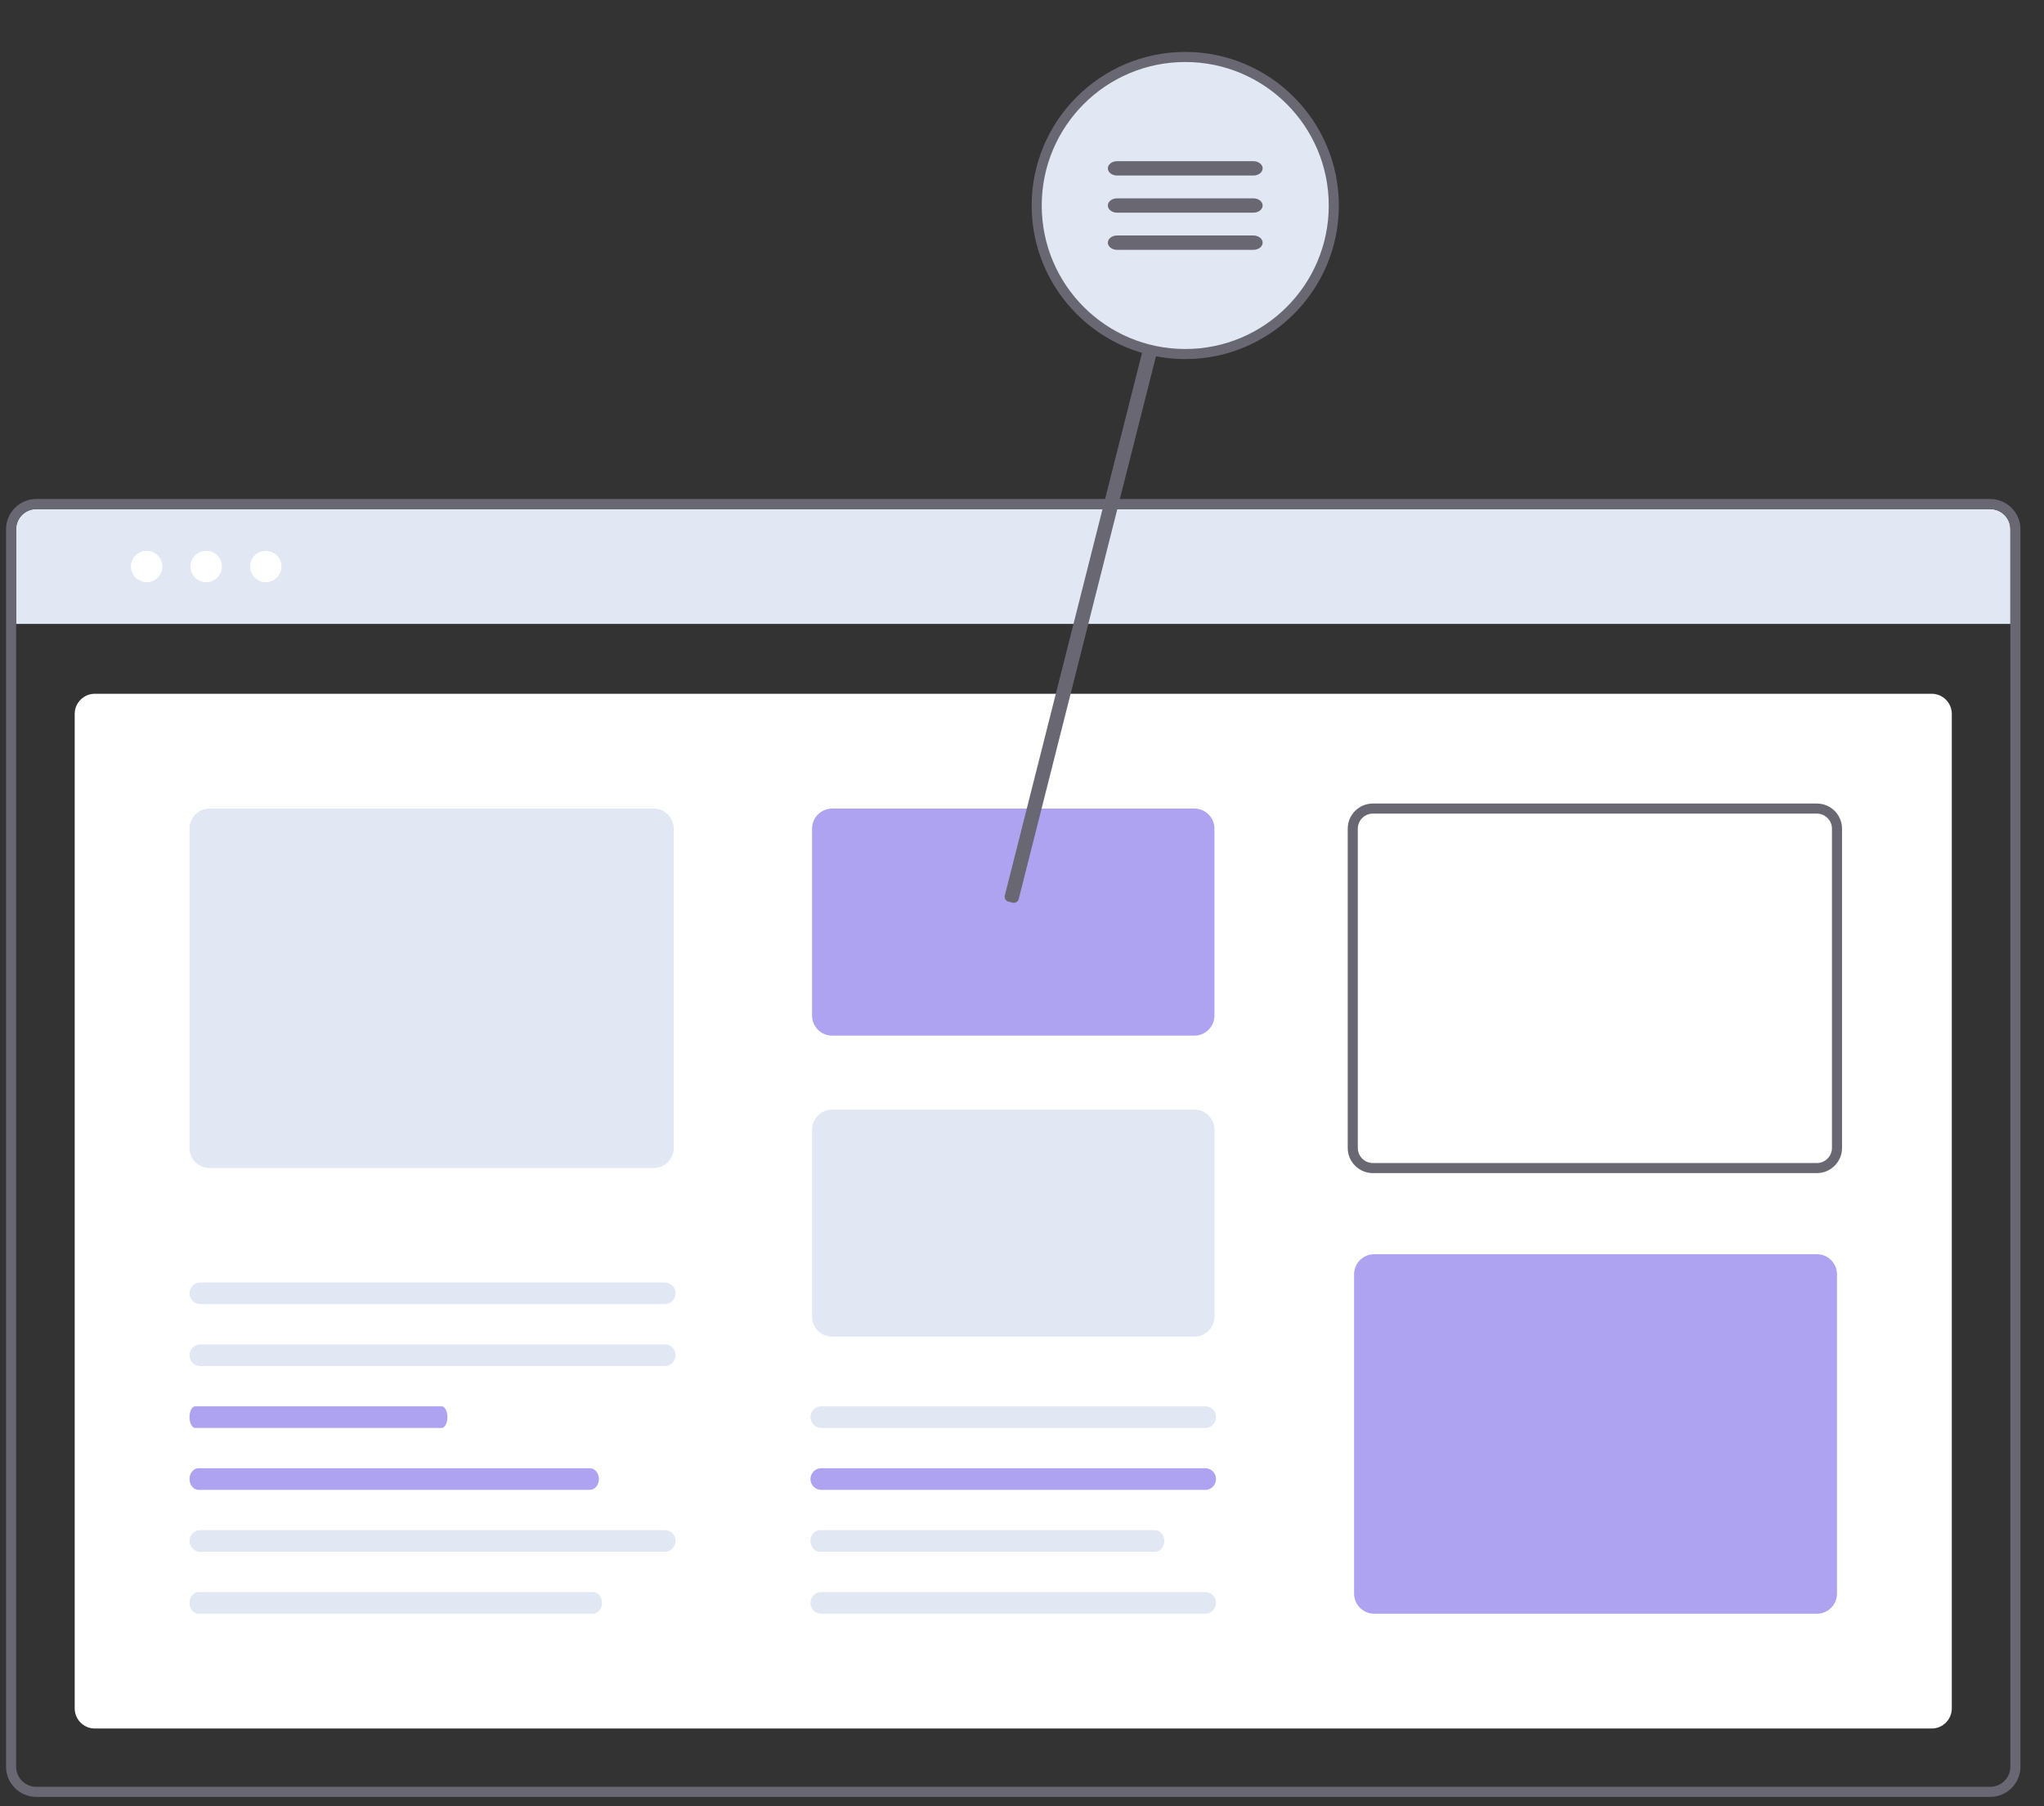
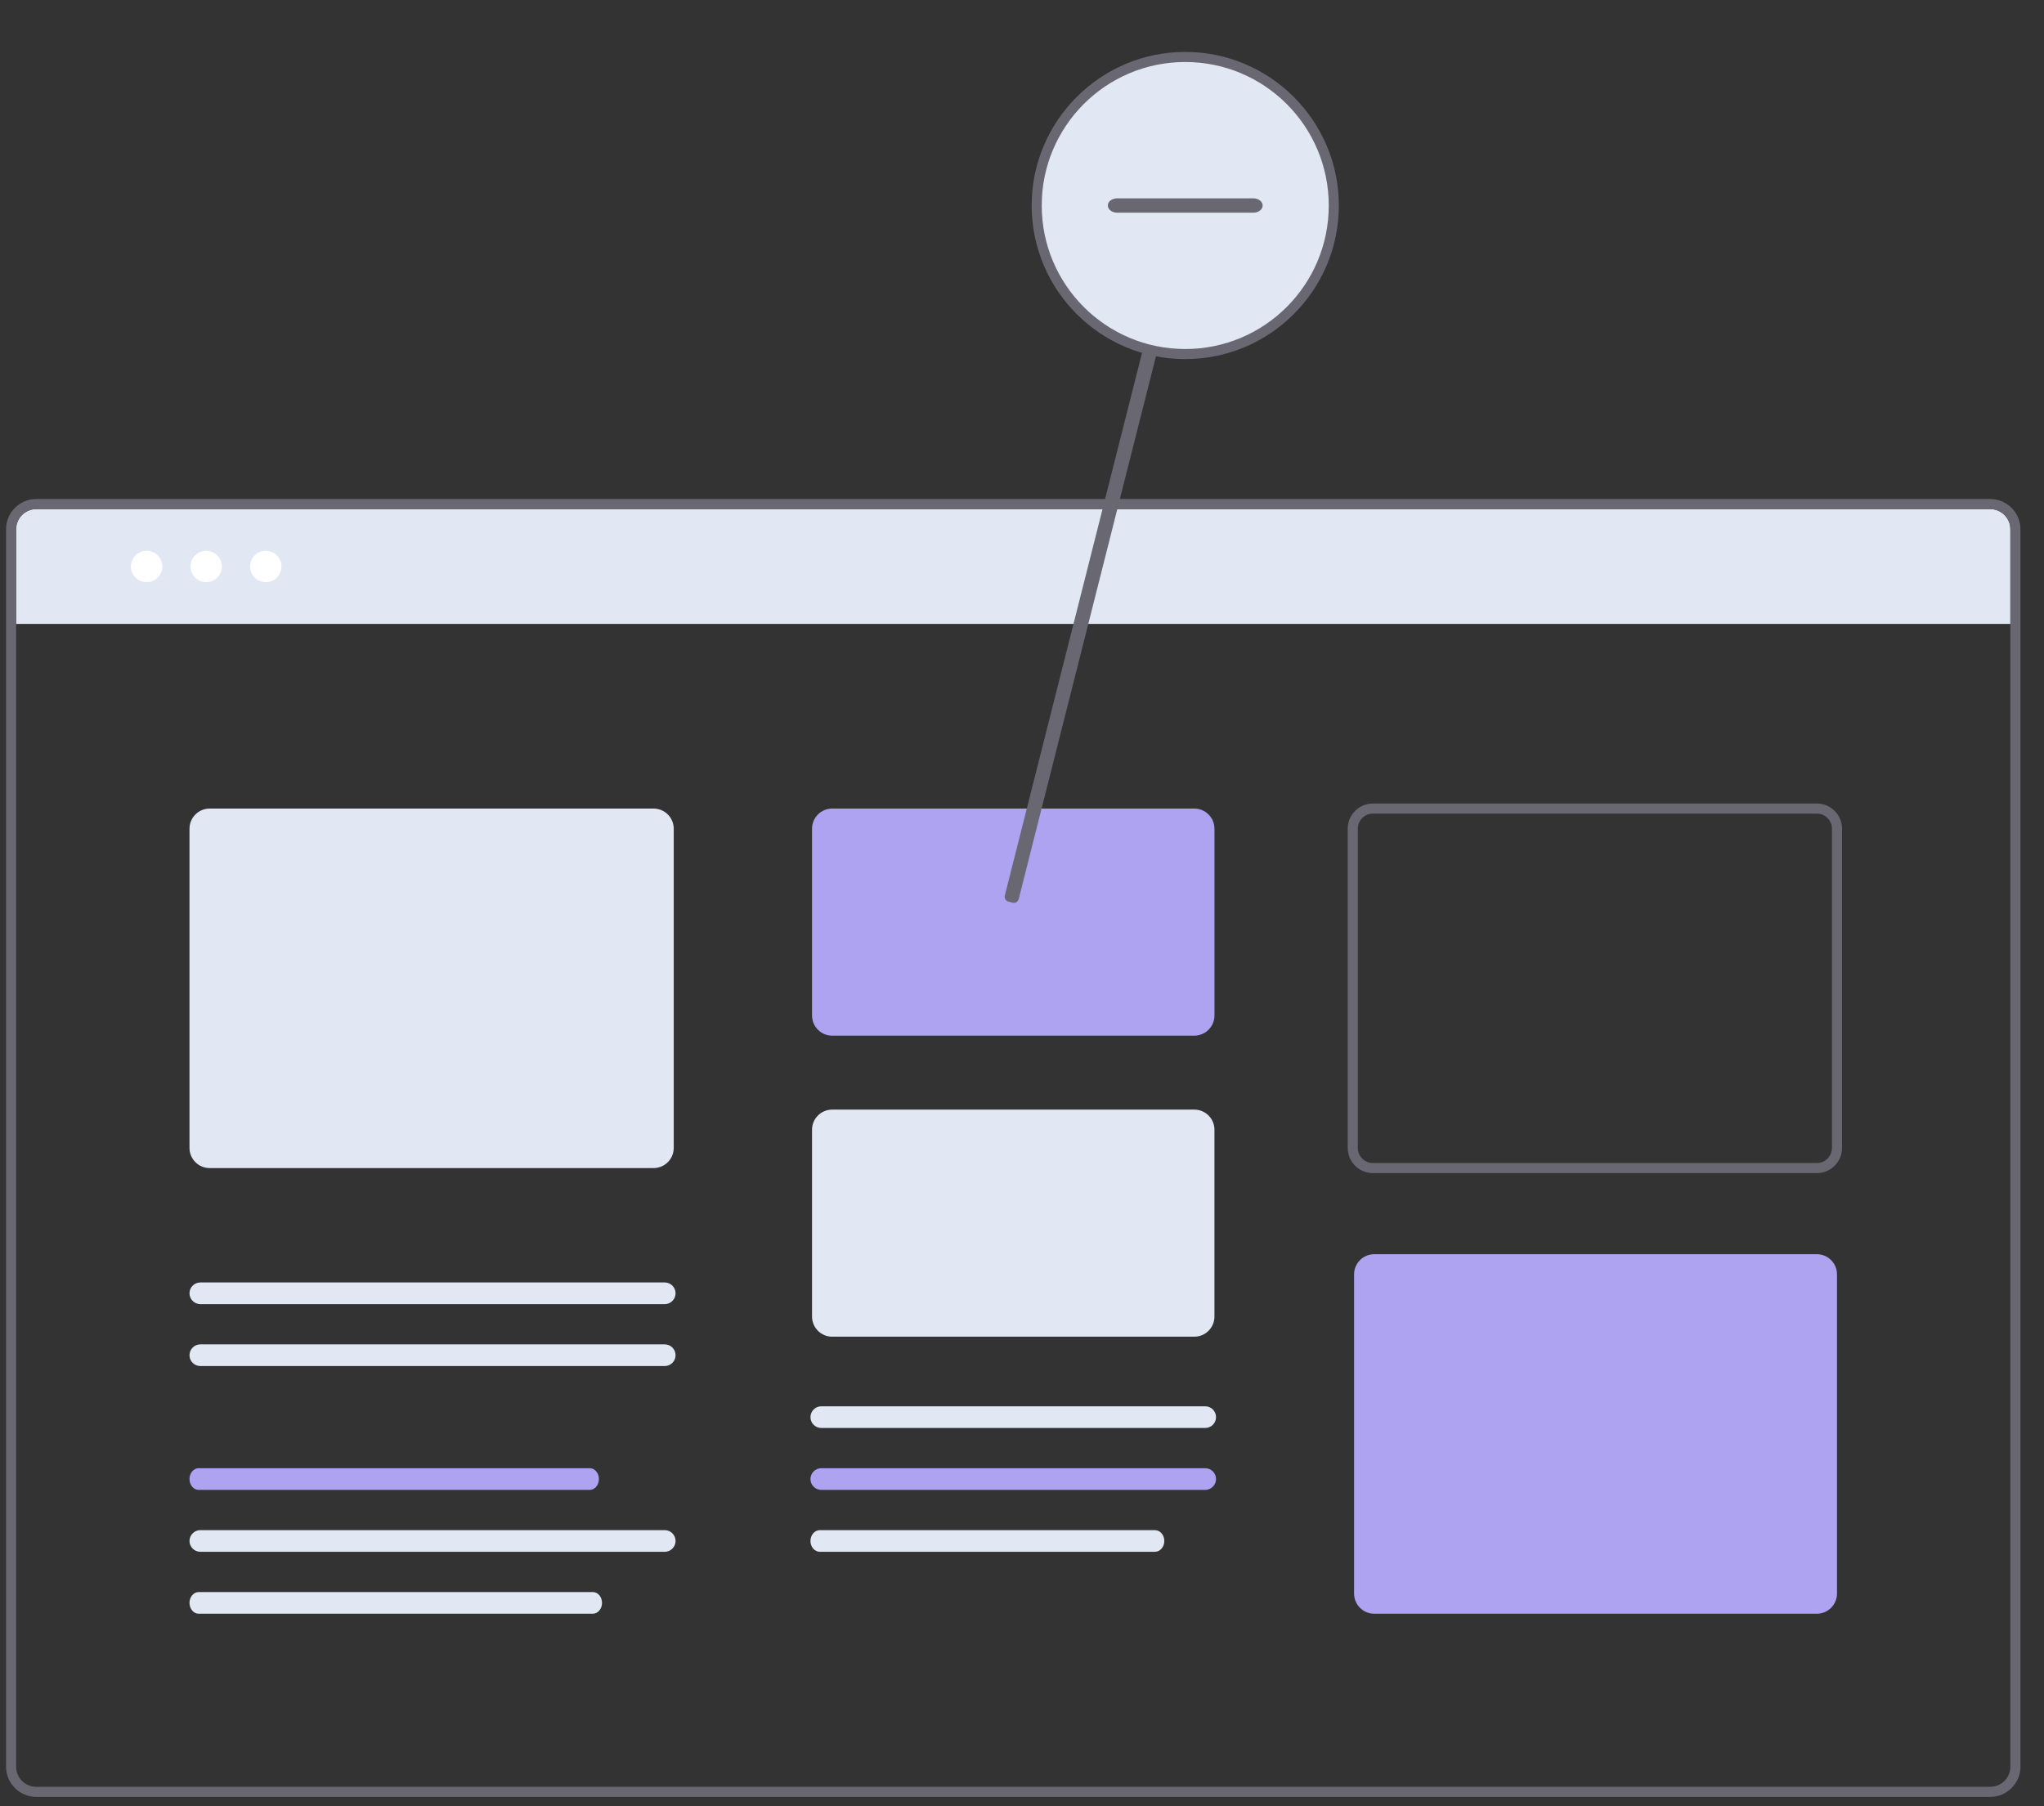
<svg xmlns="http://www.w3.org/2000/svg" id="Layer_1" x="0px" y="0px" viewBox="0 0 507 448">
  <rect x="0" y="0" width="507" height="448" fill="#333333" stroke="none" />
  <g>
    <path d="M498.657,154.76H4v-23.477c0-2.761,2.239-5,5-5h484.657c2.761,0,5,2.239,5,5V154.76z" style="fill: rgb(225, 231, 243);" />
    <g>
      <circle fill="#FFFFFF" cx="36.371" cy="140.521" r="3.893" />
      <circle fill="#FFFFFF" cx="51.149" cy="140.521" r="3.893" />
      <circle fill="#FFFFFF" cx="65.926" cy="140.521" r="3.893" />
    </g>
    <g>
      <path fill="#696872" d="M493.657,126.282c2.761,0,5,2.239,5,5v306.946c0,2.761-2.239,5-5,5H9c-2.761,0-5-2.239-5-5V131.282 c0-2.761,2.239-5,5-5H493.657 M493.657,123.782H9c-4.136,0-7.5,3.364-7.5,7.5v306.946c0,4.136,3.364,7.5,7.5,7.5h484.657 c4.136,0,7.5-3.364,7.5-7.5V131.282C501.157,127.147,497.793,123.782,493.657,123.782L493.657,123.782z" />
    </g>
    <g>
-       <path fill="#FFFFFF" d="M479.131,428.766H23.527c-2.761,0-5-2.239-5-5V177.091c0-2.761,2.239-5,5-5h455.604c2.761,0,5,2.239,5,5 v246.675C484.131,426.527,481.892,428.766,479.131,428.766z" />
-     </g>
+       </g>
    <path d="M162.115,289.745H52.004c-2.761,0-5-2.239-5-5v-79.177c0-2.761,2.239-5,5-5h110.111c2.761,0,5,2.239,5,5 v79.177C167.115,287.506,164.876,289.745,162.115,289.745z" style="fill: rgb(225, 231, 243);" />
    <path fill="none" stroke="#696872" stroke-width="2.5" stroke-miterlimit="10" d="M450.654,289.745H340.543c-2.761,0-5-2.239-5-5 v-79.177c0-2.761,2.239-5,5-5h110.111c2.761,0,5,2.239,5,5v79.177C455.654,287.506,453.415,289.745,450.654,289.745z" />
    <path d="M164.882,338.853H49.692c-1.484,0-2.688-1.203-2.688-2.688s1.203-2.688,2.688-2.688h115.191 c1.484,0,2.688,1.203,2.688,2.688S166.367,338.853,164.882,338.853z" style="fill: rgb(225, 231, 243);" />
    <path d="M164.882,323.494H49.692c-1.484,0-2.688-1.203-2.688-2.688c0-1.484,1.203-2.688,2.688-2.688h115.191 c1.484,0,2.688,1.203,2.688,2.688C167.57,322.291,166.367,323.494,164.882,323.494z" style="fill: rgb(225, 231, 243);" />
-     <path d="M109.553,354.212H48.43c-0.788,0-1.426-1.203-1.426-2.688s0.639-2.688,1.426-2.688h61.123 c0.788,0,1.426,1.203,1.426,2.688S110.341,354.212,109.553,354.212z" style="fill: rgb(173, 163, 241);" />
    <path d="M146.29,369.571H49.268c-1.25,0-2.264-1.203-2.264-2.688c0-1.484,1.014-2.688,2.264-2.688h97.022 c1.25,0,2.264,1.203,2.264,2.688C148.554,368.367,147.54,369.571,146.29,369.571z" style="fill: rgb(173, 163, 241);" />
    <path d="M164.882,384.93H49.692c-1.484,0-2.688-1.203-2.688-2.688c0-1.484,1.203-2.688,2.688-2.688h115.191 c1.484,0,2.688,1.203,2.688,2.688C167.57,383.726,166.367,384.93,164.882,384.93z" style="fill: rgb(225, 231, 243);" />
    <path d="M147.046,400.288H49.285c-1.26,0-2.281-1.203-2.281-2.688s1.021-2.688,2.281-2.688h97.761 c1.26,0,2.281,1.203,2.281,2.688S148.306,400.288,147.046,400.288z" style="fill: rgb(225, 231, 243);" />
    <path d="M298.941,354.212h-95.224c-1.484,0-2.688-1.203-2.688-2.688s1.203-2.688,2.688-2.688h95.224 c1.484,0,2.688,1.203,2.688,2.688S300.425,354.212,298.941,354.212z" style="fill: rgb(225, 231, 243);" />
    <path d="M298.941,369.571h-95.224c-1.484,0-2.688-1.203-2.688-2.688c0-1.484,1.203-2.688,2.688-2.688h95.224 c1.484,0,2.688,1.203,2.688,2.688C301.629,368.367,300.425,369.571,298.941,369.571z" style="fill: rgb(173, 163, 241);" />
    <path d="M286.456,384.93h-83.083c-1.295,0-2.345-1.203-2.345-2.688c0-1.484,1.05-2.688,2.345-2.688h83.083 c1.295,0,2.345,1.203,2.345,2.688C288.801,383.726,287.751,384.93,286.456,384.93z" style="fill: rgb(225, 231, 243);" />
-     <path d="M298.941,400.288h-95.224c-1.484,0-2.688-1.203-2.688-2.688s1.203-2.688,2.688-2.688h95.224 c1.484,0,2.688,1.203,2.688,2.688S300.425,400.288,298.941,400.288z" style="fill: rgb(225, 231, 243);" />
    <path d="M450.654,400.288H340.87c-2.761,0-5-2.239-5-5v-79.177c0-2.761,2.239-5,5-5h109.784c2.761,0,5,2.239,5,5 v79.177C455.654,398.05,453.415,400.288,450.654,400.288z" style="fill: rgb(173, 163, 241);" />
    <path d="M296.238,256.895h-89.82c-2.761,0-5-2.239-5-5v-46.327c0-2.761,2.239-5,5-5h89.82c2.761,0,5,2.239,5,5 v46.327C301.238,254.656,299,256.895,296.238,256.895z" style="fill: rgb(173, 163, 241);" />
    <path d="M296.238,331.569h-89.82c-2.761,0-5-2.239-5-5v-46.327c0-2.761,2.239-5,5-5h89.82c2.761,0,5,2.239,5,5 v46.327C301.238,329.33,299,331.569,296.238,331.569z" style="fill: rgb(225, 231, 243);" />
    <path fill="#696872" d="M286.98,87.387l-34.294,135.618c-0.169,0.669-0.849,1.075-1.518,0.905l-1.027-0.26 c-0.669-0.169-1.075-0.849-0.905-1.518l34.294-135.618c0.169-0.669,0.849-1.075,1.518-0.905l1.027,0.26 C286.744,86.038,287.15,86.718,286.98,87.387z" />
    <g>
      <circle cx="293.991" cy="50.977" r="36.847" style="fill: rgb(225, 231, 243);" />
      <path fill="#696872" d="M293.992,15.38c19.659,0,35.597,15.937,35.597,35.597s-15.937,35.597-35.597,35.597 s-35.597-15.937-35.597-35.597S274.332,15.38,293.992,15.38 M293.992,12.88c-21.007,0-38.097,17.09-38.097,38.097 s17.09,38.097,38.097,38.097s38.097-17.09,38.097-38.097S314.998,12.88,293.992,12.88L293.992,12.88z" />
    </g>
-     <path fill="#696872" d="M310.886,43.541h-33.789c-1.272,0-2.304-0.797-2.304-1.78l0,0c0-0.983,1.031-1.78,2.304-1.78h33.789 c1.272,0,2.304,0.797,2.304,1.78l0,0C313.19,42.745,312.159,43.541,310.886,43.541z" />
    <path fill="#696872" d="M310.886,52.757h-33.789c-1.272,0-2.304-0.797-2.304-1.78l0,0c0-0.983,1.031-1.78,2.304-1.78h33.789 c1.272,0,2.304,0.797,2.304,1.78l0,0C313.19,51.96,312.159,52.757,310.886,52.757z" />
-     <path fill="#696872" d="M310.886,61.972h-33.789c-1.272,0-2.304-0.797-2.304-1.78l0,0c0-0.983,1.031-1.78,2.304-1.78h33.789 c1.272,0,2.304,0.797,2.304,1.78l0,0C313.19,61.175,312.159,61.972,310.886,61.972z" />
  </g>
  <g />
  <g />
  <g />
  <g />
  <g />
</svg>